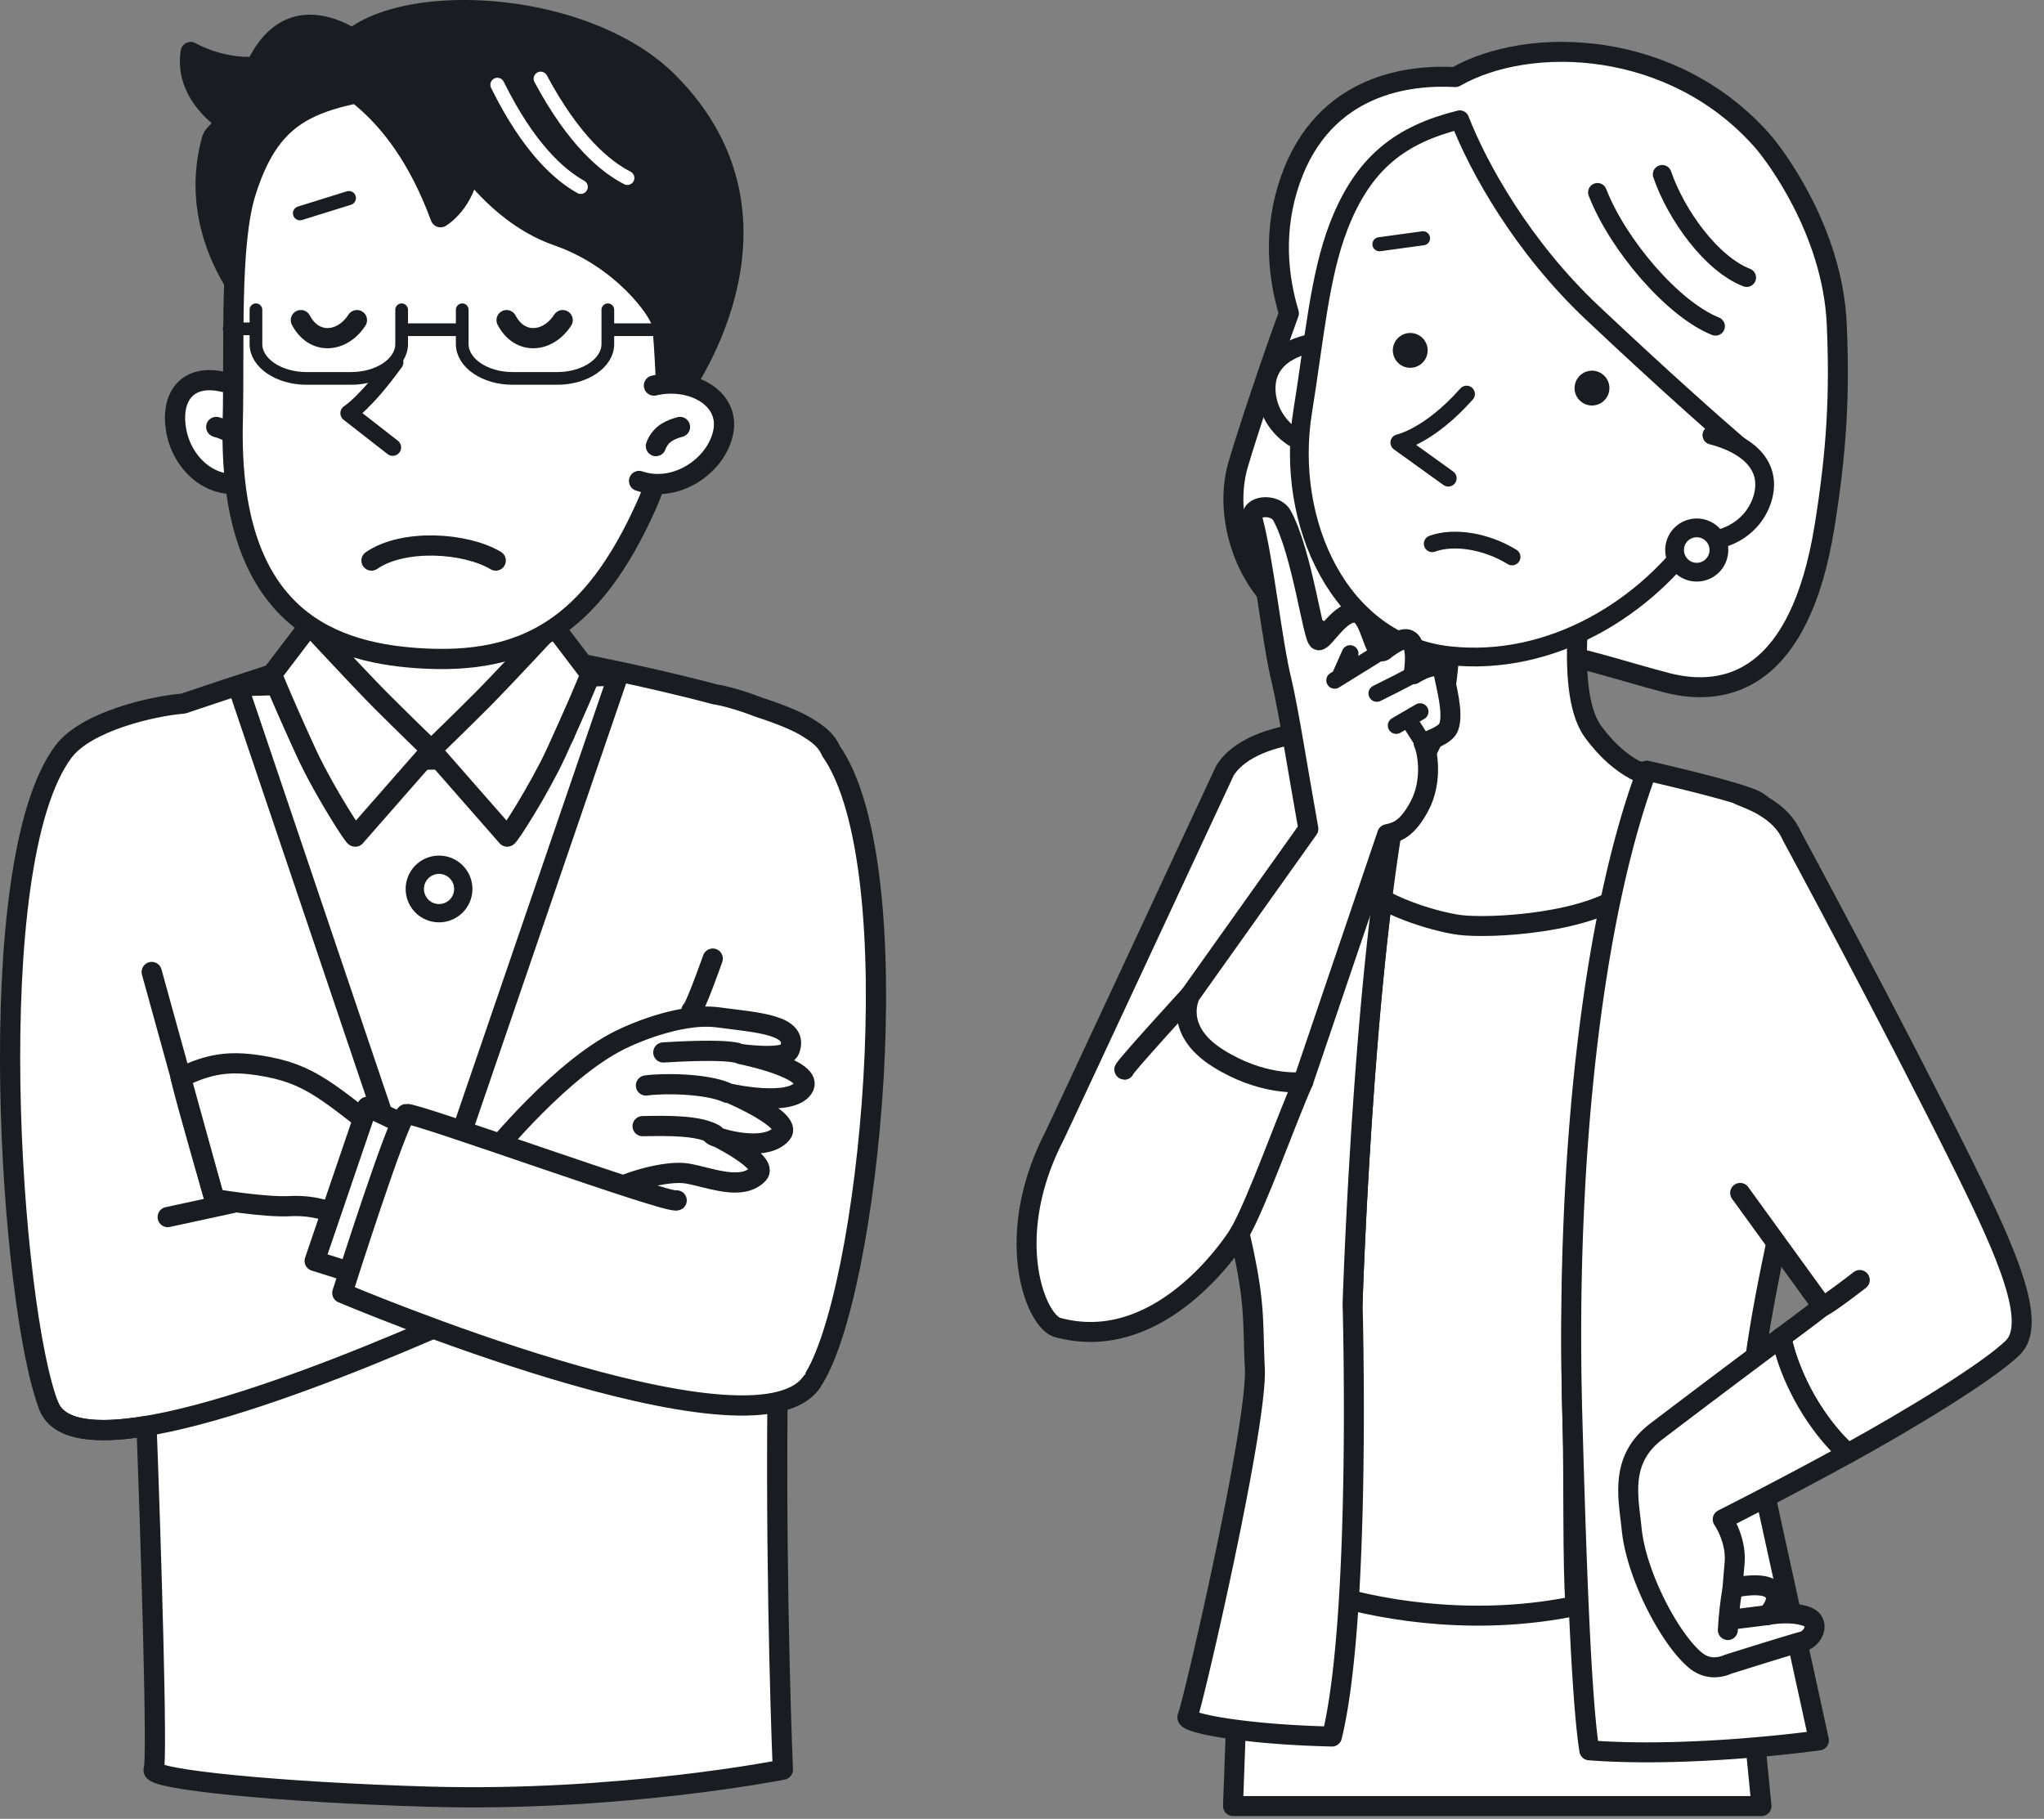
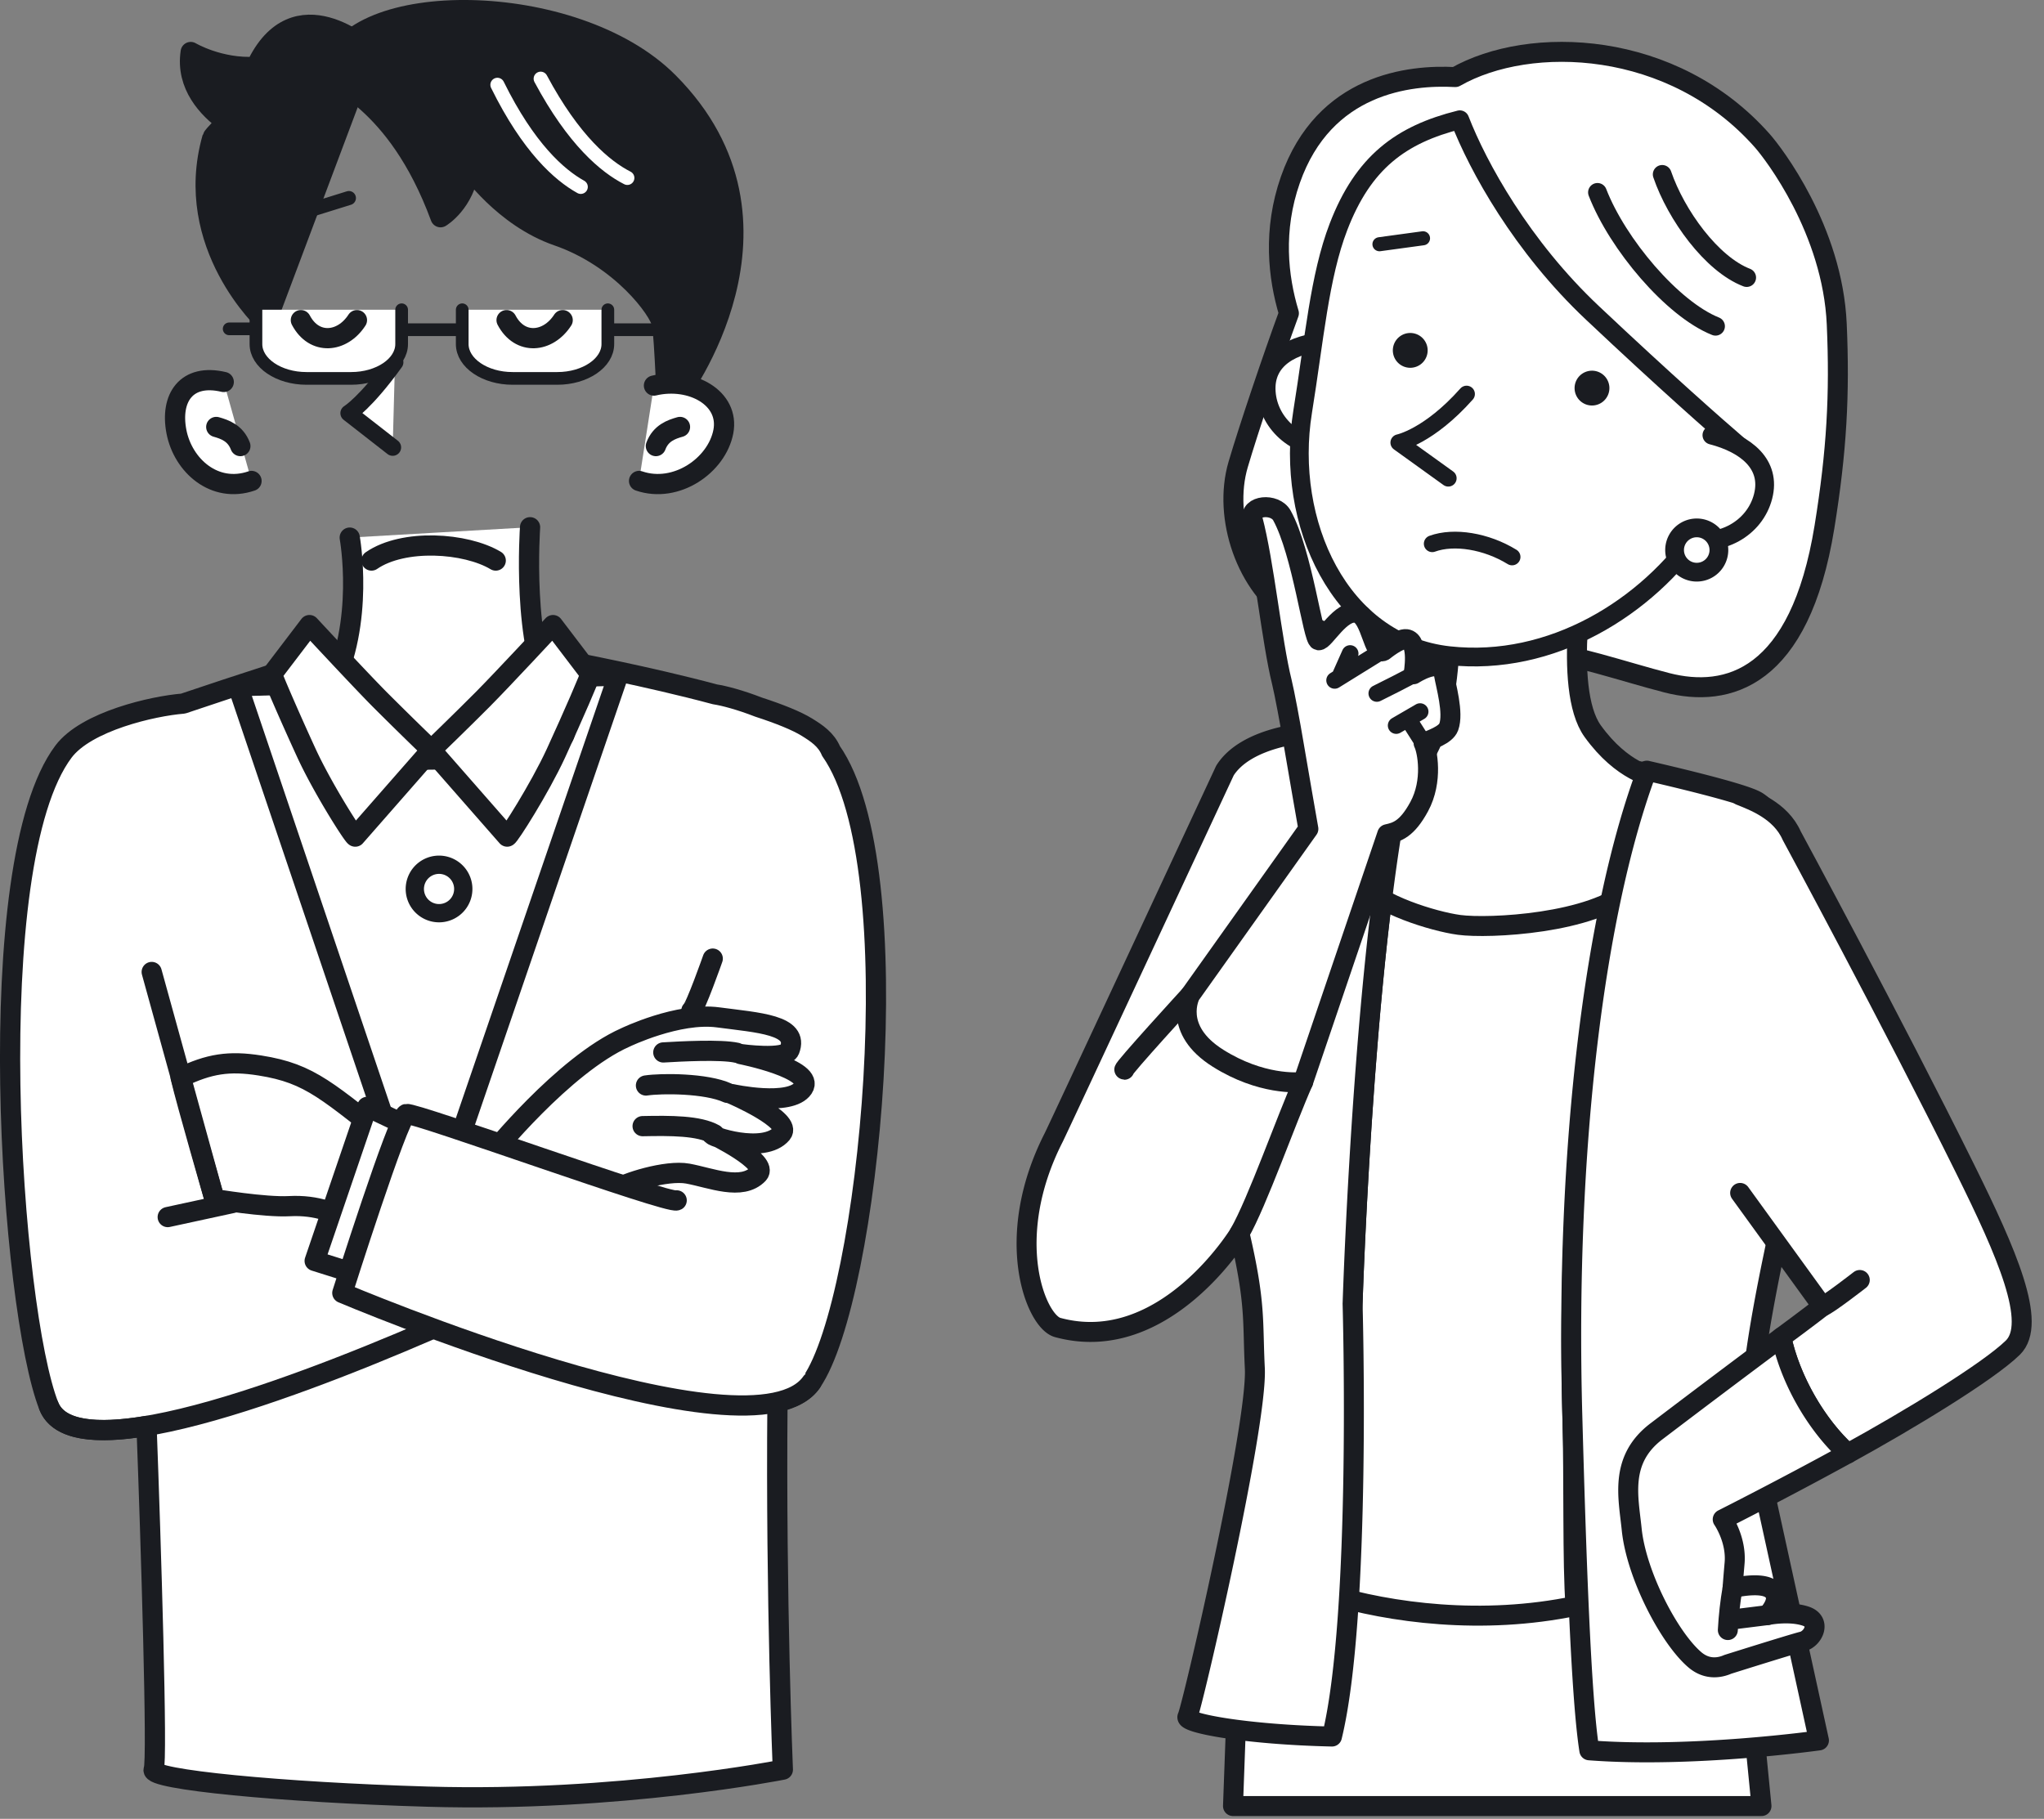
<svg xmlns="http://www.w3.org/2000/svg" width="109" height="97" fill="none">
  <rect width="100%" height="100%" fill="#808080" stroke="none" />
  <g clip-path="url(#clip0_1_335)">
    <path d="M44.313 40.046c-.26-.609-.756-.938-1.275-1.26-.571-.353-1.496-.72-2.592-1.076-.951-.371-1.823-.605-2.316-.679-3.63-.973-7.703-1.738-7.735-1.742-5.591-.559-10.096-1.056-12.085-.497-2.073.584-5.67 1.765-8.546 2.733-1.599.127-5.159.936-6.377 2.558-4.493 5.981-2.813 29.775-.783 34.905.523 1.322 2.526 1.51 5.21 1.061.23 6.09.597 17.896.382 18.325-.265.53 6.821 1.216 14.611 1.444 10.208.3 18.94-1.44 18.94-1.44s-.381-8.965-.287-19.635c.82-.172 1.45-.5 1.819-1.036 3.075-4.454 5.384-27.458 1.033-33.66z" fill="#fff" stroke="#1A1C21" stroke-width="1.078" stroke-linecap="round" stroke-linejoin="round" />
    <path d="M11.932 20.371c-1.994-.471-2.871.85-2.523 2.652.348 1.801 2.027 3.304 4.004 2.627" fill="#fff" />
    <path d="M11.932 20.371c-1.994-.471-2.871.85-2.523 2.652.348 1.801 2.027 3.304 4.004 2.627" stroke="#1A1C21" stroke-width="1.078" stroke-linecap="round" stroke-linejoin="round" />
    <path d="M12.818 23.79c-.264-.697-.83-.89-1.286-1.02l1.286 1.02z" fill="#fff" />
    <path d="M12.818 23.79c-.264-.697-.83-.89-1.286-1.02" stroke="#1A1C21" stroke-width="1.078" stroke-linecap="round" stroke-linejoin="round" />
    <path d="M12.687 36.595L22.66 66.11l10.301-30.076-20.274.56z" fill="#fff" stroke="#1A1C21" stroke-width="1.078" stroke-linecap="round" stroke-linejoin="round" />
    <path d="M28.267 28.118s-.46 6.473 1.26 9.119-.577 2.492-.577 2.492-1.815.686-5.824.778c-4.626.107-5.79-.569-5.79-.569s-1.564.412.288-3.16c1.852-3.57 1.026-8.107 1.026-8.107" fill="#fff" />
    <path d="M28.267 28.118s-.46 6.473 1.26 9.119-.577 2.492-.577 2.492-1.815.686-5.824.778c-4.626.107-5.79-.569-5.79-.569s-1.564.412.288-3.16c1.852-3.57 1.026-8.107 1.026-8.107" stroke="#1A1C21" stroke-width="1.078" stroke-linecap="round" stroke-linejoin="round" />
    <path d="M22.996 39.997l4.05 4.62c.078.038 1.728-2.557 2.598-4.44.901-1.958 1.88-4.222 1.833-4.23l-1.987-2.61s-2.674 2.88-3.744 3.957c-1.07 1.077-2.75 2.703-2.75 2.703z" fill="#fff" stroke="#1A1C21" stroke-width="1.078" stroke-linecap="round" stroke-linejoin="round" />
    <path d="M22.996 39.997l-4.05 4.62c-.078.038-1.728-2.557-2.598-4.44-.901-1.958-1.881-4.222-1.834-4.23l1.988-2.61s2.673 2.88 3.74 3.957a219.284 219.284 0 002.754 2.703z" fill="#fff" stroke="#1A1C21" stroke-width="1.078" stroke-linecap="round" stroke-linejoin="round" />
    <path d="M13.648 3.562c-1.946.122-3.478-.788-3.478-.788-.271 1.78.937 3.024 1.886 3.716-.04.127-.697.737-.735.87-1.626 5.73 2.867 9.837 2.867 9.837l5.457-14.525s-3.915-3.567-5.997.89z" fill="#1A1C21" stroke="#1A1C21" stroke-width="1.078" stroke-linecap="round" stroke-linejoin="round" />
-     <path d="M13.114 10.229c-.883 2.8-.605 8.196-.702 12.254-.239 10.186 4.925 12.278 9.846 12.616 5.79.401 9.333-1.743 12.191-8.096 1.42-3.153 2.42-8.981 1.778-12.885-.642-3.903-6.964-10.834-12.883-9.868-5.919.966-8.632.921-10.23 5.979z" fill="#fff" stroke="#1A1C21" stroke-width="1.078" stroke-linecap="round" stroke-linejoin="round" />
    <path d="M36.123 21.158s7.028-9.235-.481-16.77c-4.994-5.013-17.06-5.039-18.026-.61-.128.588 3.493 1.342 5.877 7.807 0 0 1.289-.755 1.545-2.64 0 0 1.814 2.634 4.693 3.63 3.4 1.174 5.444 3.969 5.574 4.714.13.745.285 4.844.285 4.844s.358-1.839 1.281-1.495c.923.343-.745.518-.745.518" fill="#1A1C21" />
    <path d="M36.123 21.158s7.028-9.235-.481-16.77c-4.994-5.013-17.06-5.039-18.026-.61-.128.588 3.493 1.342 5.877 7.807 0 0 1.289-.755 1.545-2.64 0 0 1.814 2.634 4.693 3.63 3.4 1.174 5.444 3.969 5.574 4.714.13.745.285 4.844.285 4.844s.358-1.839 1.281-1.495c.923.343-.745.518-.745.518" stroke="#1A1C21" stroke-width="1.078" stroke-linecap="round" stroke-linejoin="round" />
    <path d="M34.873 20.563c1.994-.47 4.048.658 3.7 2.46-.348 1.801-2.515 3.304-4.494 2.627" fill="#fff" />
    <path d="M34.873 20.563c1.994-.47 4.048.658 3.7 2.46-.348 1.801-2.515 3.304-4.494 2.627" stroke="#1A1C21" stroke-width="1.078" stroke-linecap="round" stroke-linejoin="round" />
    <path d="M21.063 19.32c-1.573 2.178-2.462 2.715-2.462 2.715l2.34 1.825" fill="#fff" />
    <path d="M21.063 19.32c-1.573 2.178-2.462 2.715-2.462 2.715l2.34 1.825" stroke="#1A1C21" stroke-width=".899" stroke-linecap="round" stroke-linejoin="round" />
    <path d="M34.976 23.79c.26-.697.83-.89 1.286-1.02l-1.286 1.02z" fill="#fff" />
    <path d="M34.976 23.79c.26-.697.83-.89 1.286-1.02" stroke="#1A1C21" stroke-width="1.078" stroke-linecap="round" stroke-linejoin="round" />
    <path d="M28.832 4.197c1.764 3.3 3.461 4.699 4.623 5.292m-6.93-4.966c1.654 3.355 3.305 4.81 4.446 5.444" stroke="#fff" stroke-width=".75" stroke-linecap="round" stroke-linejoin="round" />
    <path d="M23.486 48.7a1.292 1.292 0 10-.216-2.574 1.292 1.292 0 00.216 2.574z" fill="#fff" stroke="#1A1C21" stroke-width=".975" stroke-linecap="round" stroke-linejoin="round" />
    <path d="M21.418 16.52v1.831c0 1.007-1.21 1.83-2.695 1.83h-2.378c-1.483 0-2.696-.823-2.696-1.83V16.52" fill="#fff" />
    <path d="M21.418 16.52v1.831c0 1.007-1.21 1.83-2.695 1.83h-2.378c-1.483 0-2.696-.823-2.696-1.83V16.52" stroke="#1A1C21" stroke-width=".677" stroke-linecap="round" stroke-linejoin="round" />
    <path d="M32.414 16.52v1.831c0 1.007-1.21 1.83-2.695 1.83H27.34c-1.481.003-2.691-.823-2.691-1.83V16.52" fill="#fff" />
    <path d="M32.414 16.52v1.831c0 1.007-1.21 1.83-2.695 1.83H27.34c-1.481.003-2.691-.823-2.691-1.83V16.52m11.471 1.065h-3.586m-7.948 0h-2.988m-8.173-.047h-1.204" stroke="#1A1C21" stroke-width=".677" stroke-linecap="round" stroke-linejoin="round" />
    <path d="M15.427 64.326c2.99-.163 4.202 1.901 4.416 1.258l1.46-4.38c-3.846-2.992-4.698-3.948-7.444-4.38-1.642-.26-2.707-.095-4.226.64.333 1.415 1.804 6.482 1.804 6.482s2.683.451 3.99.38zm17.927-8.999s2.802-1.354 4.939-1.069c2.137.285 4.346.391 3.81 1.745-.214.547-2.6.214-2.6.214s4.014.796 3.325 1.815c-.677 1.004-3.787.32-3.787.32s3.237 1.393 2.647 2.101c-.95 1.14-3.93.107-3.716.035 0 0 3.076 1.484 2.458 2.125-.875.909-2.517.203-3.751-.023-1.146-.21-3.37.499-3.87.855-.501.356-6.626-1.852-6.626-1.852s3.847-4.794 7.171-6.266z" fill="#fff" stroke="#1A1C21" stroke-width="1.078" stroke-linecap="round" stroke-linejoin="round" />
    <path d="M8.944 64.908l3.456-.749" stroke="#1A1C21" stroke-width="1.078" stroke-linecap="round" stroke-linejoin="round" />
    <path d="M19.81 29.895c1.71-1.175 5.023-.96 6.626 0h-6.625z" fill="#fff" />
    <path d="M19.81 29.895c1.71-1.175 5.023-.96 6.626 0" stroke="#1A1C21" stroke-width="1.078" stroke-linecap="round" stroke-linejoin="round" />
    <path d="M16.044 17.073c.712 1.353 2.208 1.21 2.991 0h-2.991z" fill="#fff" />
    <path d="M16.044 17.073c.712 1.353 2.208 1.21 2.991 0" stroke="#1A1C21" stroke-width="1.078" stroke-linecap="round" stroke-linejoin="round" />
    <path d="M27.014 17.073c.712 1.353 2.208 1.21 2.992 0h-2.992z" fill="#fff" />
    <path d="M27.014 17.073c.712 1.353 2.208 1.21 2.992 0" stroke="#1A1C21" stroke-width="1.078" stroke-linecap="round" stroke-linejoin="round" />
    <path d="M15.996 11.375l2.61-.813" stroke="#1A1C21" stroke-width=".75" stroke-linecap="round" stroke-linejoin="round" />
    <path d="M24.304 70.324c-7.152 3.172-20.232 8.368-21.699 4.666M8.09 51.837l3.347 12.11" stroke="#1A1C21" stroke-width="1.078" stroke-linecap="round" stroke-linejoin="round" />
    <path d="M38.097 60.491c-.82-.463-2.334-.463-3.828-.432l3.828.432z" fill="#fff" />
    <path d="M38.097 60.491c-.82-.463-2.334-.463-3.828-.432" stroke="#1A1C21" stroke-width="1.078" stroke-linecap="round" stroke-linejoin="round" />
    <path d="M38.791 58.283c-1.14-.518-3.508-.518-4.344-.392l4.344.392z" fill="#fff" />
    <path d="M38.791 58.283c-1.14-.518-3.508-.518-4.344-.392" stroke="#1A1C21" stroke-width="1.078" stroke-linecap="round" stroke-linejoin="round" />
    <path d="M39.29 56.146c-.855-.19-3.01-.072-3.918-.018l3.918.018z" fill="#fff" />
    <path d="M39.29 56.146c-.855-.19-3.01-.072-3.918-.018" stroke="#1A1C21" stroke-width="1.078" stroke-linecap="round" stroke-linejoin="round" />
    <path d="M22.289 60.313l-2.707-1.282-2.802 8.216 2.565.807" fill="#fff" />
    <path d="M22.289 60.313l-2.707-1.282-2.802 8.216 2.565.807" stroke="#1A1C21" stroke-width="1.078" stroke-linecap="round" stroke-linejoin="round" />
    <path d="M36.085 64.018c-.432.213-13.986-4.714-14.414-4.607-.428.107-3.416 9.545-3.416 9.545s21.894 9.289 25.027 4.753" fill="#fff" />
    <path d="M36.085 64.018c-.432.213-13.986-4.714-14.414-4.607-.428.107-3.416 9.545-3.416 9.545s21.894 9.289 25.027 4.753" stroke="#1A1C21" stroke-width="1.078" stroke-linecap="round" stroke-linejoin="round" />
    <path d="M36.868 53.902c.214-.143 1.14-2.778 1.14-2.778l-1.14 2.778z" fill="#fff" />
    <path d="M36.868 53.902c.214-.143 1.14-2.778 1.14-2.778" stroke="#1A1C21" stroke-width="1.078" stroke-linecap="round" stroke-linejoin="round" />
    <path d="M66.027 24.773c.551-1.874 1.833-5.684 2.707-8.065-.58-1.923-.864-4.434.079-7.124 1.799-5.119 6.35-5.608 8.793-5.473 3.98-2.273 11.62-1.997 16.381 3.404.58.658 3.74 4.747 3.961 9.774.165 3.743 0 6.763-.655 10.81-1.316 8.113-5.156 9.147-8.4 8.315-2.277-.584-5.184-1.594-6.901-1.663-2.534-.101-3.331.317-6.222.104-2.333-.173-4.674-.683-6.835-2.017-2.467-1.522-3.74-5.238-2.908-8.066z" fill="#fff" stroke="#1A1C21" stroke-width="1.065" stroke-linecap="round" stroke-linejoin="round" />
    <path d="M66.28 81.845l-.528 14.475h28.182l-1.372-13.947" fill="#fff" />
    <path d="M66.28 81.845l-.528 14.475h28.182l-1.372-13.947" stroke="#1A1C21" stroke-width="1.065" stroke-linecap="round" stroke-linejoin="round" />
    <path d="M84.017 85.645c-.173-2.304-.075-6.733-.167-10.1-.4-14.458 1.462-27.004 4.213-34.35-2.84-.182-9.091-1.77-12.741-2.014-2.516 8.518-3.193 30.346-3.193 30.346s-.69 8.875-1.311 15.482c3.328 1.005 8.226 1.672 13.199.636z" fill="#fff" stroke="#1A1C21" stroke-width="1.065" stroke-linecap="round" stroke-linejoin="round" />
    <path d="M84.587 29.843s-1.314 6.849.346 9.15c1.584 2.198 3.218 2.437 3.218 2.437s1.314 3.655-1.149 5.934c-2.058 1.905-7.614 2.173-9.19 1.962-1.407-.19-4.334-1.118-5.098-2.173-1.675-2.326-.114-5.641-.114-5.641s2.65 1.29 3.935-2.457c1.246-3.63.683-9.166.683-9.166" fill="#fff" />
    <path d="M84.587 29.843s-1.314 6.849.346 9.15c1.584 2.198 3.218 2.437 3.218 2.437s1.314 3.655-1.149 5.934c-2.058 1.905-7.614 2.173-9.19 1.962-1.407-.19-4.334-1.118-5.098-2.173-1.675-2.326-.114-5.641-.114-5.641s2.65 1.29 3.935-2.457c1.246-3.63.683-9.166.683-9.166" stroke="#1A1C21" stroke-width="1.065" stroke-linecap="round" stroke-linejoin="round" />
    <path d="M72.13 69.527s.676-21.83 3.187-30.348a326.205 326.205 0 01-2.31-.16c-3.494-.273-6.622.391-7.684 2.075 0 0-8.91 19.136-9.132 19.57-2.744 5.383-.95 9.817.21 10.133 5.71 1.555 9.697-5.02 9.697-5.02.88 3.775.691 4.66.818 7.196.15 3.036-3.332 18.06-3.592 18.584-.168.334 3.06.95 7.705 1.055 1.58-6.465 1.1-23.085 1.1-23.085zM93.661 42.72c-.747-.433-4.618-1.337-5.838-1.619-2.75 7.346-4.377 19.986-3.975 34.444.207 7.494.464 15.026.906 17.802 5.488.422 12.244-.528 12.244-.528s-3.489-15.97-3.589-16.36c-.473-3.573 2.2-14.31 4.148-22.106.6-2.406-1.825-10.436-3.896-11.634z" fill="#fff" stroke="#1A1C21" stroke-width="1.065" stroke-linecap="round" stroke-linejoin="round" />
    <path d="M92.796 63.62l4.388 6.057s-.92.714-2.193 1.649c.482 2.269 1.871 4.682 3.543 6.191 3.243-1.777 7.485-4.356 8.802-5.642 1.33-1.296-.329-5.066-2.534-9.523-3.9-7.882-9.255-17.784-9.255-17.784-.596-1.355-2.08-1.877-2.754-2.153" fill="#fff" />
    <path d="M92.796 63.62l4.388 6.057s-.92.714-2.193 1.649c.482 2.269 1.871 4.682 3.543 6.191 3.243-1.777 7.485-4.356 8.802-5.642 1.33-1.296-.329-5.066-2.534-9.523-3.9-7.882-9.255-17.784-9.255-17.784-.596-1.355-2.08-1.877-2.754-2.153" stroke="#1A1C21" stroke-width="1.065" stroke-linecap="round" stroke-linejoin="round" />
    <path d="M97.184 69.677c.304-.1 1.992-1.414 1.992-1.414l-1.992 1.414z" fill="#fff" />
    <path d="M97.184 69.677c.304-.1 1.992-1.414 1.992-1.414" stroke="#1A1C21" stroke-width="1.065" stroke-linecap="round" stroke-linejoin="round" />
    <path d="M63.474 53.063s-3.653 3.989-3.516 3.989l3.516-3.99z" fill="#fff" />
    <path d="M63.474 53.063s-3.653 3.989-3.516 3.989" stroke="#1A1C21" stroke-width="1.065" stroke-linecap="round" stroke-linejoin="round" />
    <path d="M66.098 65.775c.943-1.642 2.51-6.099 3.392-8.068l-3.392 8.068z" fill="#fff" />
    <path d="M66.098 65.775c.943-1.642 2.51-6.099 3.392-8.068" stroke="#1A1C21" stroke-width="1.066" stroke-linecap="round" stroke-linejoin="round" />
    <path d="M70.8 18.191c-1.87.132-3.4.95-3.275 2.72.125 1.768 1.742 3.094 3.611 2.962" fill="#fff" />
    <path d="M70.8 18.191c-1.87.132-3.4.95-3.275 2.72.125 1.768 1.742 3.094 3.611 2.962" stroke="#1A1C21" stroke-linecap="round" stroke-linejoin="round" />
    <path d="M69.466 21.958c.625-3.871.894-7.211 1.91-9.859 1.321-3.435 3.316-4.926 6.47-5.713.971 2.506 3.308 6.754 7.073 10.3 3.944 3.717 6.602 6.05 7.833 7.11-.6 1.756-1.35 3.351-2.104 4.47-2.8 4.147-7.917 7.301-13.368 6.702-5.856-.643-8.764-7.123-7.814-13.01z" fill="#fff" stroke="#1A1C21" stroke-linecap="round" stroke-linejoin="round" />
    <path d="M85.188 10.26c1.07 2.765 3.996 6.222 6.296 7.139M88.64 9.3c.74 2.161 2.628 4.78 4.505 5.503" stroke="#1A1C21" stroke-linecap="round" stroke-linejoin="round" />
    <path d="M78.208 21.013c-2.017 2.27-3.617 2.592-3.617 2.592l2.642 1.901" fill="#fff" />
    <path d="M78.208 21.013c-2.017 2.27-3.617 2.592-3.617 2.592l2.642 1.901" stroke="#1A1C21" stroke-width=".887" stroke-linecap="round" stroke-linejoin="round" />
    <path d="M91.29 23.208c1.815.468 3.172 1.549 2.73 3.266-.442 1.717-2.272 2.729-4.087 2.261" fill="#fff" />
    <path d="M91.29 23.208c1.815.468 3.172 1.549 2.73 3.266-.442 1.717-2.272 2.729-4.087 2.261" stroke="#1A1C21" stroke-linecap="round" stroke-linejoin="round" />
    <path d="M85.816 20.574a.928.928 0 11-1.84.248.928.928 0 011.84-.248zm-9.692-2.011a.928.928 0 11-1.84.247.928.928 0 011.84-.247z" fill="#1A1C21" />
    <path d="M76.377 28.998c1.161-.422 2.885-.14 4.257.704l-4.257-.704z" fill="#fff" />
    <path d="M76.377 28.998c1.161-.422 2.885-.14 4.257.704" stroke="#1A1C21" stroke-width=".895" stroke-linecap="round" stroke-linejoin="round" />
    <path d="M66.794 27.679c-.194-.735 1.193-.869 1.569-.185 1.084 1.973 1.656 6.608 1.953 6.654.298.045 1.203-1.7 2.068-1.448.748.218.85 2.31 1.401 2.012 0 0 .817-.672 1.21-.626.71.087.385 1.872.385 1.872s1.46-.95 1.617-.015c.105.625.534 2.073.26 2.826-.166.447-.969.672-1.34.864.197.394.512 2.008-.237 3.388-.657 1.21-1.189 1.355-1.704 1.469L69.49 57.707h-.028c-.26.027-2.218.173-4.51-1.27-2.461-1.547-1.478-3.377-1.478-3.377l6.297-8.853s-.62-3.538-.791-4.569c-.172-1.03-.484-2.708-.624-3.27-.54-2.17-.942-6.352-1.562-8.689" fill="#fff" />
    <path d="M66.794 27.679c-.194-.735 1.193-.869 1.569-.185 1.084 1.973 1.656 6.608 1.953 6.654.298.045 1.203-1.7 2.068-1.448.748.218.85 2.31 1.401 2.012 0 0 .817-.672 1.21-.626.71.087.385 1.872.385 1.872s1.46-.95 1.617-.015c.105.625.534 2.073.26 2.826-.166.447-.969.672-1.34.864.197.394.512 2.008-.237 3.388-.657 1.21-1.189 1.355-1.704 1.469L69.49 57.707h-.028c-.26.027-2.218.173-4.51-1.27-2.461-1.547-1.478-3.377-1.478-3.377l6.297-8.853s-.62-3.538-.791-4.569c-.172-1.03-.484-2.708-.624-3.27-.54-2.17-.942-6.352-1.562-8.689" stroke="#1A1C21" stroke-width="1.066" stroke-linecap="round" stroke-linejoin="round" />
    <path d="M71.173 36.284l2.247-1.393m-1.946 1.139l.523-1.175" stroke="#1A1C21" stroke-width=".893" stroke-linecap="round" stroke-linejoin="round" />
    <path d="M73.423 36.981s2.074-1.028 1.953-1.021l-1.953 1.021z" fill="#fff" />
    <path d="M73.423 36.981s2.074-1.028 1.953-1.021m-.291 2.378l.827 1.3m-1.457-.946l1.274-.74" stroke="#1A1C21" stroke-width=".893" stroke-linecap="round" stroke-linejoin="round" />
    <path d="M73.562 13.025l2.323-.317" stroke="#1A1C21" stroke-width=".75" stroke-linecap="round" stroke-linejoin="round" />
    <path d="M88.254 55.058a.897.897 0 10-.78-1.615.897.897 0 00.78 1.615zm-1.128 7.629a.897.897 0 100-1.794.897.897 0 000 1.794zm.308 6.139a.897.897 0 10-1.788-.148.897.897 0 001.788.148zm-.307 6.052a.898.898 0 11-1.795 0 .898.898 0 011.796 0zm-.107 8.549a.898.898 0 11-1.796.001.898.898 0 011.796 0z" fill="#fff" />
    <path d="M96.268 86.184c-.891-.282-2.017-.047-2.017-.047s.844-.845.234-1.36c-.443-.376-1.533-.206-2.093-.087.039-.539.082-1.02.109-1.336.105-1.267-.634-2.323-.634-2.323s3.198-1.61 6.67-3.516c-1.671-1.51-3.06-3.923-3.542-6.192a834.766 834.766 0 00-6.654 5.007c-2.003 1.514-1.502 3.518-1.328 5.229.245 2.425 2.005 5.805 3.377 6.967.614.518 1.27.446 1.748.236 0 0 3.427-1.08 3.99-1.22.562-.141 1.031-1.078.14-1.358z" fill="#fff" stroke="#1A1C21" stroke-width="1.065" stroke-linecap="round" stroke-linejoin="round" />
    <path d="M92.392 84.692c-.128.742-.212 1.49-.252 2.242l.252-2.242z" fill="#fff" />
    <path d="M92.392 84.692c-.128.742-.212 1.49-.252 2.242m.235-.563l1.876-.234" stroke="#1A1C21" stroke-width="1.065" stroke-linecap="round" stroke-linejoin="round" />
    <path d="M91.663 29.362a1.181 1.181 0 11-2.362-.056 1.181 1.181 0 012.362.056z" fill="#fff" stroke="#1A1C21" stroke-linecap="round" stroke-linejoin="round" />
  </g>
  <defs>
    <clipPath id="clip0_1_335">
      <path fill="#fff" d="M0 0h108.347v96.852H0z" />
    </clipPath>
  </defs>
</svg>